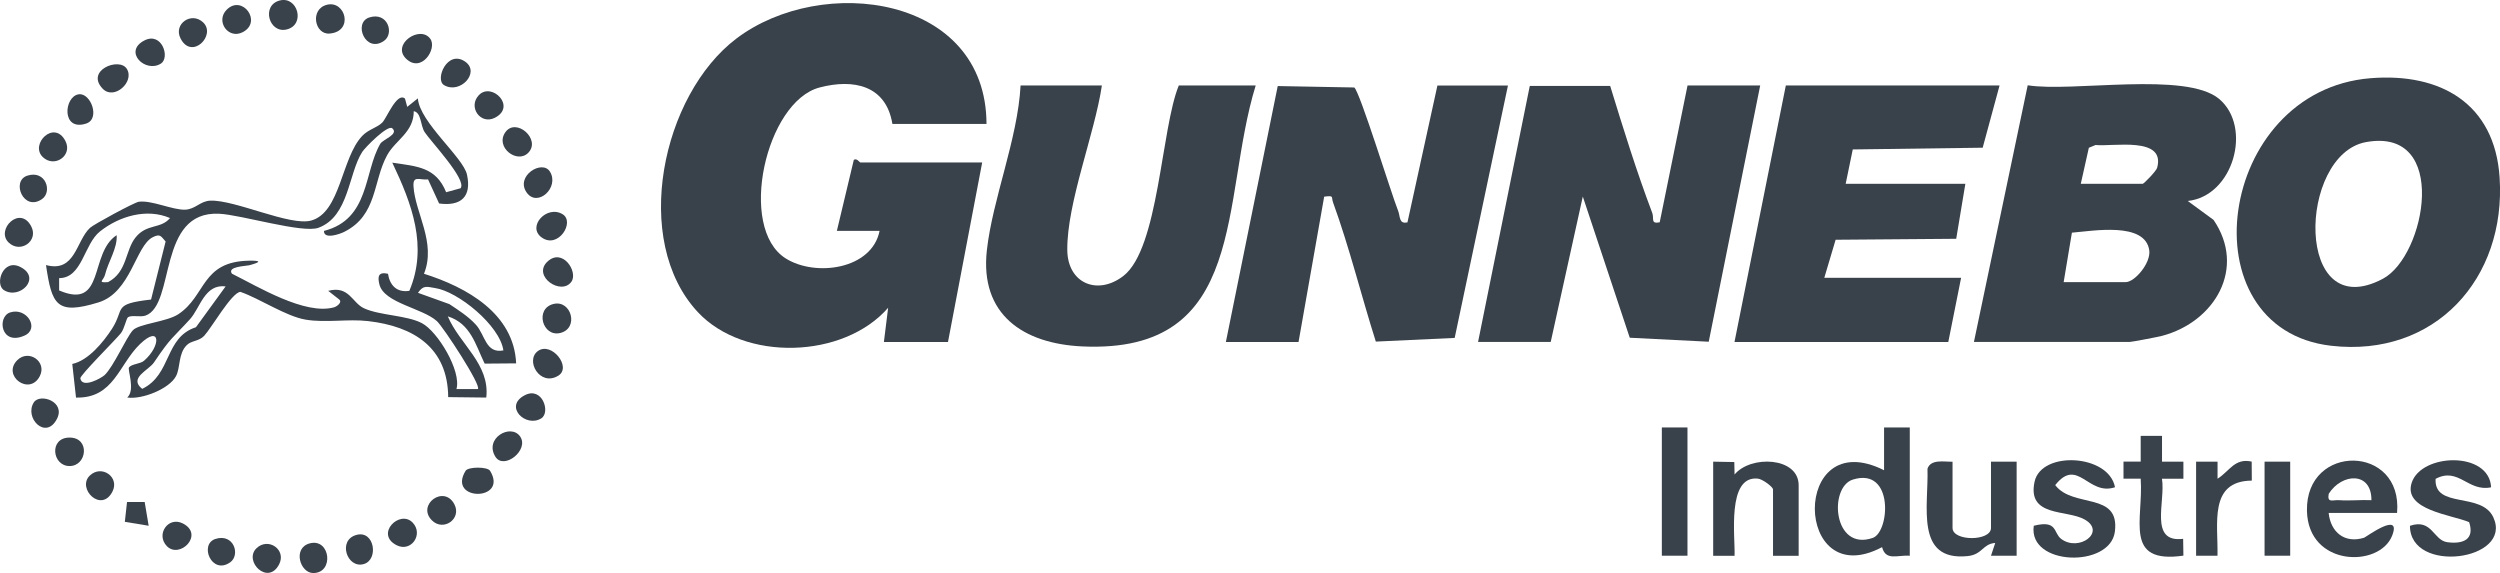
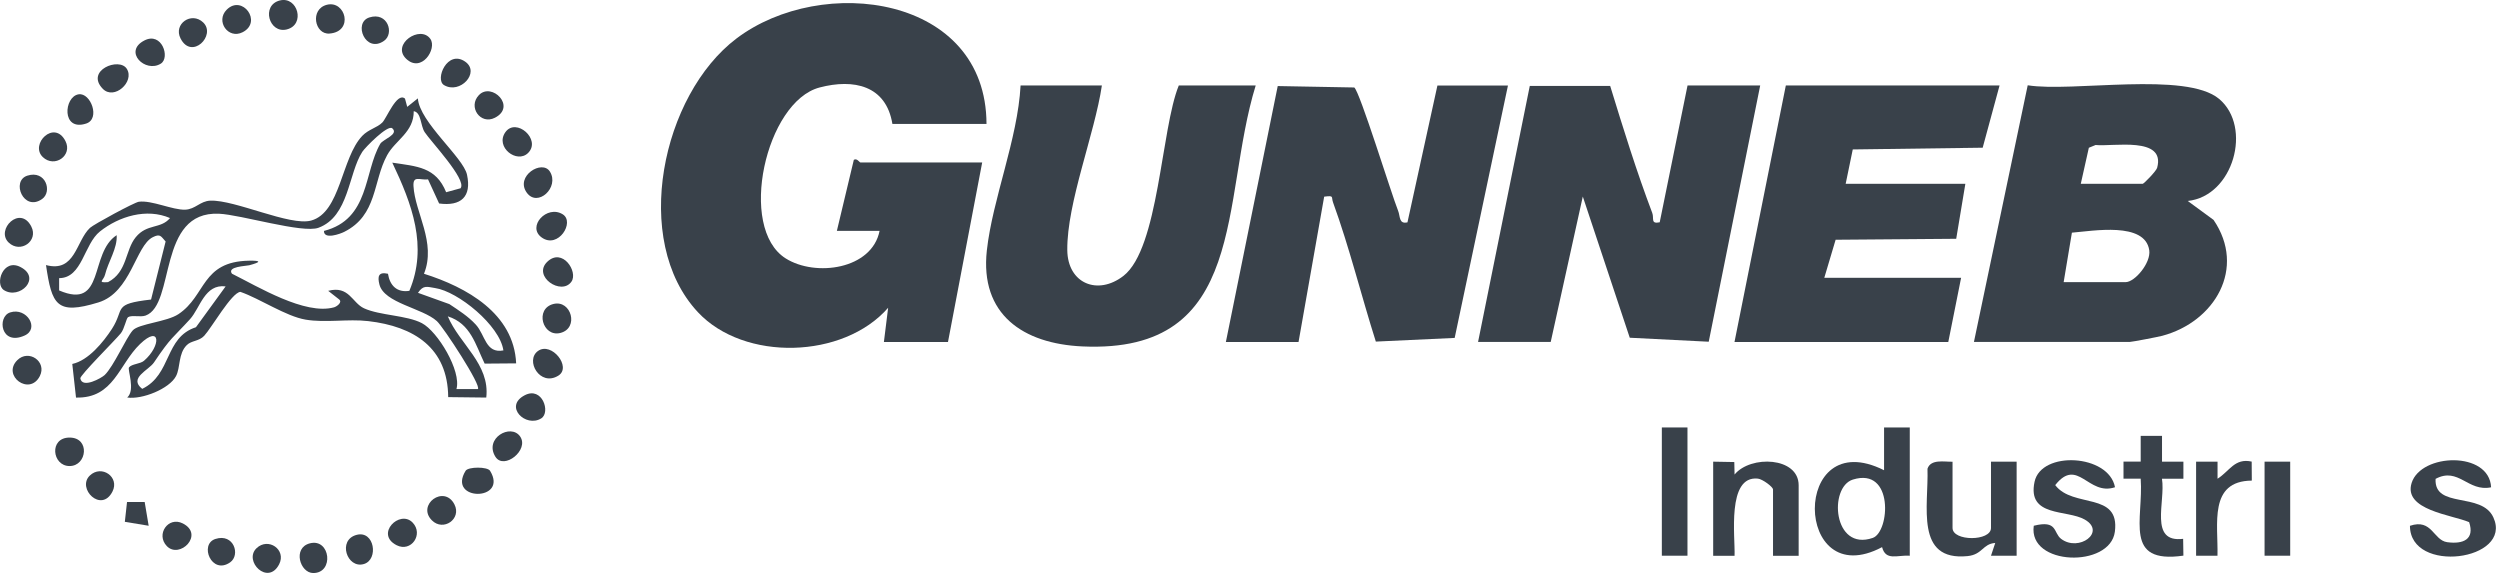
<svg xmlns="http://www.w3.org/2000/svg" id="Lag_1" data-name="Lag 1" viewBox="0 0 388.11 88.96">
  <defs>
    <style>
      .cls-1 {
        fill: none;
      }

      .cls-2 {
        clip-path: url(#clippath-1);
      }

      .cls-3 {
        clip-path: url(#clippath-3);
      }

      .cls-4 {
        fill: #39414a;
      }

      .cls-5 {
        clip-path: url(#clippath-2);
      }

      .cls-6 {
        clip-path: url(#clippath);
      }
    </style>
    <clipPath id="clippath">
      <rect class="cls-1" x="0" y="0" width="388.11" height="88.96" />
    </clipPath>
    <clipPath id="clippath-1">
      <rect class="cls-1" x="0" y="0" width="388.11" height="88.96" />
    </clipPath>
    <clipPath id="clippath-2">
      <rect class="cls-1" x="0" y="0" width="388.11" height="88.96" />
    </clipPath>
    <clipPath id="clippath-3">
      <rect class="cls-1" x="0" y="0" width="388.11" height="88.96" />
    </clipPath>
  </defs>
  <path class="cls-4" d="M153.14,19.24h-14.6c-.98-5.98-6-7.05-11.3-5.66-8.36,2.19-12.78,21.81-5.26,26.54,4.62,2.91,13.39,1.7,14.57-4.28h-6.63s2.63-11.02,2.63-11.02c.46-.33.89.4,1.02.4h18.91l-5.31,27.87h-9.95l.66-5.31c-6.94,7.96-22.35,8.38-29.54.68-10.39-11.14-5.58-33.73,5.99-42.48,13.28-10.05,38.78-6.73,38.82,13.27" />
  <path class="cls-4" d="M320.37,43.8h9.62c1.43,0,3.95-3,3.67-4.94-.65-4.48-8.75-3-12.01-2.74l-1.28,7.68ZM323.03,28.53h9.62c.17,0,2.08-1.95,2.23-2.47,1.37-4.95-6.86-3.26-9.55-3.55l-1.05.43-1.25,5.59ZM306.44,53.09l8.35-39.85c6.93,1.11,24.58-2.2,29.72,2.12,5.18,4.35,2.23,15.09-4.88,15.84l4.01,2.94c5.11,7.49.2,15.81-7.96,17.99-.62.17-4.71.95-5.02.95h-24.22Z" />
  <path class="cls-4" d="M229.46,53.09l8.03-39.75h12.48c2.02,6.58,4.09,13.27,6.53,19.71.32.84-.3,1.76,1.16,1.46l4.32-21.24h11.28l-7.99,39.78-12.26-.62-7.29-21.92-4.98,22.57h-11.28Z" />
  <path class="cls-4" d="M190.31,53.09l8.05-39.73,11.88.22c.84.56,5.77,16.56,6.8,19.12.36.88.1,2.13,1.46,1.82l4.65-21.24h10.95l-8.27,39.18-12.24.57c-2.23-7.02-4.12-14.68-6.63-21.57-.34-.92.23-1.13-1.39-.93l-3.98,22.56h-11.28Z" />
-   <path class="cls-4" d="M367.31,22.06c-10.61,1.94-11.17,28.56,2.63,21.21,6.65-3.55,10.37-23.58-2.63-21.21M368.02,12.14c10.82-.87,19.27,3.9,20.03,15.41,1.04,15.7-10.04,27.97-26.13,26.13-22.74-2.6-17.81-39.62,6.1-41.54" />
  <rect class="cls-1" x="0" y="0" width="388.11" height="88.96" />
  <polygon class="cls-4" points="310.42 13.27 307.8 22.93 287.63 23.2 286.53 28.53 305.11 28.53 303.69 37.07 284.97 37.22 283.21 43.13 304.45 43.13 302.46 53.09 269.27 53.09 277.24 13.27 310.42 13.27" />
  <g class="cls-6">
    <path class="cls-4" d="M171.06,13.27c-1.11,7.5-5.44,18.23-5.37,25.55.05,5.21,4.74,7.1,8.72,4.01,5.5-4.28,5.83-22.8,8.59-29.56h11.94c-5.5,17.83-1.07,41.69-26.91,40.51-9.21-.42-15.92-4.97-14.83-14.89.89-8.03,4.79-17.26,5.24-25.62h12.61Z" />
    <path class="cls-4" d="M78.15,54.41c-.55-3.9-7.06-9.17-10.6-9.69-1.21-.18-1.82-.53-2.66.74l4.87,1.75c1.45.97,2.92,1.89,4.11,3.19,1.48,1.62,1.5,4.52,4.29,4M35.02,44.46c-3.25-.4-3.94,3.34-5.52,5.09-2.71,2.97-2.92,2.73-5.59,6.71-.83,1.24-4,2.42-1.83,4.11,4.61-2.24,3.43-7.98,8.34-9.57l4.61-6.34ZM26.39,33.85c-3.64-1.57-7.9-.27-10.86,2.07-2.52,1.99-2.74,7.25-6.35,7.26v1.91c7.2,3.09,4.62-5.79,8.93-8.58.14,2.02-1.3,4.08-1.81,6.15-.21.87-1.27,1.27.47,1.14,3.02-1.58,2.63-4.93,4.3-6.97,1.76-2.15,3.86-1.24,5.32-2.97M71.52,29.19c.95-1.33-4.68-7.27-5.59-8.67-.68-1.04-.5-3.06-1.7-3.26.02,3.27-2.84,4.48-4.13,6.83-2.23,4.08-1.49,9.32-6.67,11.91-.59.3-3.16,1.25-3.14-.15,7.13-1.83,6.17-9.11,8.74-13.52.41-.7,2.93-1.46,1.87-2.41-.7-.62-4.23,2.99-4.65,3.64-2.19,3.37-2.05,10.04-6.81,11.8-2.46.9-12.05-2.03-15.44-2.18-9.64-.44-6.72,14.11-11.4,15.81-.81.29-2.13-.12-2.72.25-.28.18-.56,1.81-1.13,2.51-.93,1.13-6.36,6.53-6.28,6.99.29,1.65,3.31-.07,3.78-.52,1.4-1.35,3.3-5.73,4.35-6.92.92-1.05,5.29-1.32,7.1-2.53,4.32-2.87,3.53-8.17,10.96-8.3,1.95-.03,1.85.22.04.71-.49.13-3.51.18-2.69,1.31,4.01,1.99,11.35,6.48,15.85,5.22.4-.11,1.38-.79.76-1.25l-1.67-1.31c3.24-.86,3.71,1.86,5.56,2.71,2.46,1.13,6.63,1.07,8.99,2.31,2.44,1.28,6.16,7.42,5.36,10.23h3.32c.65-.46-5.35-9.63-6.36-10.55-2.24-2.03-8.19-2.79-8.92-5.69-.31-1.24-.16-2,1.33-1.66.29,1.84,1.41,2.95,3.32,2.65,2.91-6.89.39-13.52-2.65-19.9,3.83.58,6.77.66,8.36,4.59l2.26-.62ZM62.87,15.3l.35,1.29,1.65-1.32c.26,3.7,7.05,9.15,7.63,11.85.74,3.43-.94,4.93-4.33,4.47l-1.72-3.74c-1.27.15-2.35-.67-2.26,1.03.22,4.13,3.58,8.78,1.63,13.62,6.62,2.09,13.96,6.16,14.31,13.91l-4.89.04c-1.43-2.96-2.17-6.21-5.72-7.34,1.79,4.29,6.57,7.41,5.97,12.61l-5.91-.07c-.06-7.64-5.3-10.98-12.42-11.8-3.18-.37-6.58.3-9.72-.23-3.07-.52-7.07-3.25-10.12-4.31-1.36.1-4.48,5.6-5.62,6.82-.81.87-1.98.72-2.7,1.44-1.35,1.33-.97,3.46-1.67,4.81-1.03,1.98-5.28,3.68-7.58,3.33,1.31-1.16,0-4.35.28-4.68.43-.54,1.75-.53,2.32-1.02,2.71-2.34,2.58-5.67-.61-2.6-3.31,3.18-4.06,8.46-9.94,8.31l-.58-5.22c2.49-.53,4.81-3.37,6.16-5.45,2.05-3.18,0-3.85,6.07-4.55l2.26-9.01c-.73-.8-.82-1.26-1.99-.67-2.68,1.34-3.38,8.58-8.45,10.13-6.52,2-7.22.36-8.13-5.8,4.57,1.21,4.64-3.73,6.83-5.78.58-.54,6.89-3.96,7.58-4.05,2-.27,5.24,1.3,7.2,1.23,1.58-.06,2.32-1.34,3.9-1.4,3.85-.15,12.37,3.99,15.65,3.09,4.59-1.26,4.67-9.72,7.94-13.15.99-1.03,2.29-1.25,3.11-2.07.68-.68,2.26-4.76,3.51-3.72" />
    <path class="cls-4" d="M287.65,74.45c-3.78,1.17-3.09,11.18,3.08,9.06,2.66-.92,3.32-11.05-3.08-9.06M296.48,66.36v19.91c-1.94-.13-3.72.85-4.3-1.33-13.77,7.3-14.17-19.2.31-11.94v-6.64h3.98Z" />
    <path class="cls-4" d="M303.12,71.67v10.29c0,2.1,5.97,2.1,5.97,0v-10.29h3.98v14.6h-3.98s.66-1.98.66-1.98c-1.97.14-1.96,1.8-4.29,2.04-8.23.83-6.03-7.84-6.23-13.56.51-1.54,2.6-1.06,3.89-1.09" />
-     <path class="cls-4" d="M368.15,77.64c.02-4.47-4.59-4.21-6.63-.98-.28,1.5.65.91,1.64.99,1.65.12,3.34-.08,4.99,0M372.13,79.63h-10.62c.31,2.99,2.48,4.79,5.5,3.85.27-.08,5.91-4.27,4.35-.31-1.98,5.01-13.05,4.83-13.22-3.88-.21-10.54,14.93-10.32,13.99.33" />
    <path class="cls-4" d="M265.96,71.67l3.28.06.04,1.94c2.49-3.04,9.95-2.74,9.95,1.66v10.95h-3.98v-10.29c0-.41-1.64-1.62-2.36-1.69-4.86-.49-3.49,9.11-3.61,11.98h-3.32v-14.6Z" />
    <path class="cls-4" d="M328.34,75.64c-4.18,1.41-5.78-4.75-9.28-.33,2.76,3.65,10.08.95,9.26,7.24-.74,5.66-13.49,5.32-12.59-.93,3.73-.94,3.01,1.09,4.24,2.03,2.75,2.09,7.05-1.05,3.68-2.99-2.77-1.59-8.97-.33-7.8-5.86,1.03-4.87,11.51-4.31,12.49.83" />
    <path class="cls-4" d="M386.73,75.65c-3.62.76-5.05-3.22-8.62-1.31-.25,4.7,7.13,1.97,8.97,5.98,3.08,6.72-12.94,8.87-12.95,1.31,3.44-1.17,3.62,2.24,5.78,2.54,2.48.34,4.3-.43,3.41-3.11-2.67-1.14-10.25-1.87-8.93-6.08,1.45-4.64,12.07-5,12.34.68" />
    <path class="cls-4" d="M335.64,67.68v3.99s3.32,0,3.32,0v2.65h-3.33c.59,3.55-2.07,9.99,3.29,9.33l.04,2.61c-9.37,1.34-6.17-5.59-6.63-11.95h-2.67s0-2.65,0-2.65h2.67s0-3.99,0-3.99h3.32Z" />
  </g>
  <rect class="cls-4" x="257.99" y="66.36" width="3.98" height="19.91" />
  <g class="cls-2">
    <path class="cls-4" d="M340.94,71.67h3.32s0,2.65,0,2.65c1.86-1.17,2.66-3.25,5.3-2.66l.02,2.95c-6.75.06-5.2,6.77-5.33,11.66h-3.32v-14.6Z" />
  </g>
  <rect class="cls-4" x="351.56" y="71.67" width="3.98" height="14.6" />
  <g class="cls-5">
    <path class="cls-4" d="M43.45.07c2.76-.69,4.02,3.76,1.07,4.5-2.76.69-4.02-3.76-1.07-4.5" />
    <path class="cls-4" d="M85.92,47.19c2.76-.69,4.02,3.76,1.07,4.5-2.76.69-4.02-3.76-1.07-4.5" />
    <path class="cls-4" d="M50.75.74c2.89-.73,4.22,4.16.41,4.47-2.32.19-3.09-3.79-.41-4.47" />
    <path class="cls-4" d="M48.1,84.35c3.19-.83,3.81,4.63.52,4.61-2.05-.01-3.23-3.9-.52-4.61" />
    <path class="cls-4" d="M35.2,1.5c2.41-2.41,5.6,1.9,2.47,3.5-2.25,1.15-4.25-1.73-2.47-3.5" />
    <path class="cls-4" d="M88.71,43.73c-1.56,2.22-6.08-.83-3.76-3.08,2.36-2.28,4.84,1.54,3.76,3.08" />
    <path class="cls-4" d="M10.8,67.93c3.22,0,2.72,4.42,0,4.42s-3.22-4.42,0-4.42" />
    <path class="cls-4" d="M66.81,6.04c1.08,1.53-1.39,5.36-3.76,3.08-2.33-2.25,2.2-5.3,3.76-3.08" />
    <path class="cls-4" d="M87.36,33.27c1.93,1.2-.7,5.43-3.26,3.6-2.36-1.68.81-5.13,3.26-3.6" />
    <path class="cls-4" d="M85.37,26.64c1.53,2.45-1.92,5.62-3.6,3.26-1.83-2.56,2.4-5.19,3.6-3.26" />
    <path class="cls-4" d="M81.99,23.74c-1.74,1.74-5.16-.91-3.54-3.21,1.66-2.35,5.62,1.12,3.54,3.21" />
    <path class="cls-4" d="M2.68,55.92c1.77-1.77,4.65.22,3.5,2.47-1.6,3.13-5.91-.07-3.5-2.47" />
    <path class="cls-4" d="M19.69,10.69c1.25,2-1.97,4.92-3.74,3.09-2.75-2.84,2.57-4.97,3.74-3.09" />
    <path class="cls-4" d="M67.05,80.78c-2.41-2.41,1.9-5.6,3.5-2.47,1.15,2.25-1.73,4.25-3.5,2.47" />
    <path class="cls-4" d="M55.38,83.03c2.76-.71,3.43,3.83,1.12,4.53-2.63.79-4.16-3.75-1.12-4.53" />
    <path class="cls-4" d="M31.55,3.49c2.06,1.99-1.79,5.88-3.52,2.48-1.15-2.25,1.7-4.23,3.52-2.48" />
    <path class="cls-4" d="M86.69,58.31c-2.87,1.79-5.22-2.38-3.16-3.83,2.1-1.47,5.26,2.51,3.16,3.83" />
    <path class="cls-4" d="M76.08,73.09c2.91,4.77-6.72,4.77-3.8,0,.4-.65,3.4-.66,3.8,0" />
    <path class="cls-4" d="M13.94,73.83c1.82-1.75,4.67.22,3.52,2.48-1.73,3.4-5.58-.49-3.52-2.48" />
    <path class="cls-4" d="M6.64,24.38c-2.06-1.99,1.79-5.88,3.52-2.48,1.15,2.25-1.7,4.23-3.52,2.48" />
    <path class="cls-4" d="M1.34,37.65c-2.06-1.99,1.79-5.88,3.52-2.48,1.15,2.25-1.7,4.23-3.52,2.48" />
    <path class="cls-4" d="M12.21,14.64c1.87-.29,3.41,3.81,1.17,4.54-3.87,1.27-3.47-4.19-1.17-4.54" />
    <path class="cls-4" d="M68.93,13.21c-1.46-.87.53-5.58,3.3-3.63,2.37,1.67-.82,5.11-3.3,3.63" />
    <path class="cls-4" d="M64.05,81.12c1.75,1.82-.22,4.67-2.48,3.52-3.4-1.73.49-5.58,2.48-3.52" />
    <path class="cls-4" d="M25.9,84.78c-1.75-1.82.22-4.67,2.48-3.52,3.4,1.73-.49,5.58-2.48,3.52" />
    <path class="cls-4" d="M74.35,14.76c1.99-2.06,5.88,1.79,2.48,3.52-2.25,1.15-4.23-1.7-2.48-3.52" />
    <path class="cls-4" d="M39.82,85.11c1.82-1.75,4.67.22,3.52,2.48-1.73,3.4-5.58-.49-3.52-2.48" />
    <path class="cls-4" d="M80.74,67.75c1.47,2.1-2.51,5.26-3.83,3.16-1.79-2.87,2.38-5.22,3.83-3.16" />
    <path class="cls-4" d="M.61,45.04c-1.46-.93-.15-4.98,2.56-3.59,3.35,1.72-.15,5.12-2.56,3.59" />
    <path class="cls-4" d="M1.58,48.5c2.59-.83,4.61,2.53,2.24,3.59-3.72,1.67-4.31-2.93-2.24-3.59" />
    <path class="cls-4" d="M84.04,64.94c-2.41,1.53-5.91-1.87-2.56-3.59,2.71-1.39,4.02,2.66,2.56,3.59" />
-     <path class="cls-4" d="M5.25,62.47c.93-1.46,4.98-.15,3.59,2.56-1.72,3.35-5.12-.15-3.59-2.56" />
    <path class="cls-4" d="M24.98,9.87c-2.41,1.53-5.91-1.87-2.56-3.59,2.71-1.39,4.02,2.66,2.56,3.59" />
  </g>
  <polygon class="cls-4" points="23.08 81.62 19.38 81.01 19.72 77.93 22.46 77.93 23.08 81.62" />
  <g class="cls-3">
    <path class="cls-4" d="M57.33,2.71c2.87-.92,3.92,2.49,2.29,3.63-2.88,2.02-4.84-2.81-2.29-3.63" />
    <path class="cls-4" d="M4.24,27.27c2.87-.92,3.92,2.49,2.29,3.63-2.88,2.02-4.84-2.81-2.29-3.63" />
    <path class="cls-4" d="M33.44,83.67c2.87-.92,3.92,2.49,2.29,3.63-2.88,2.02-4.84-2.81-2.29-3.63" />
  </g>
</svg>